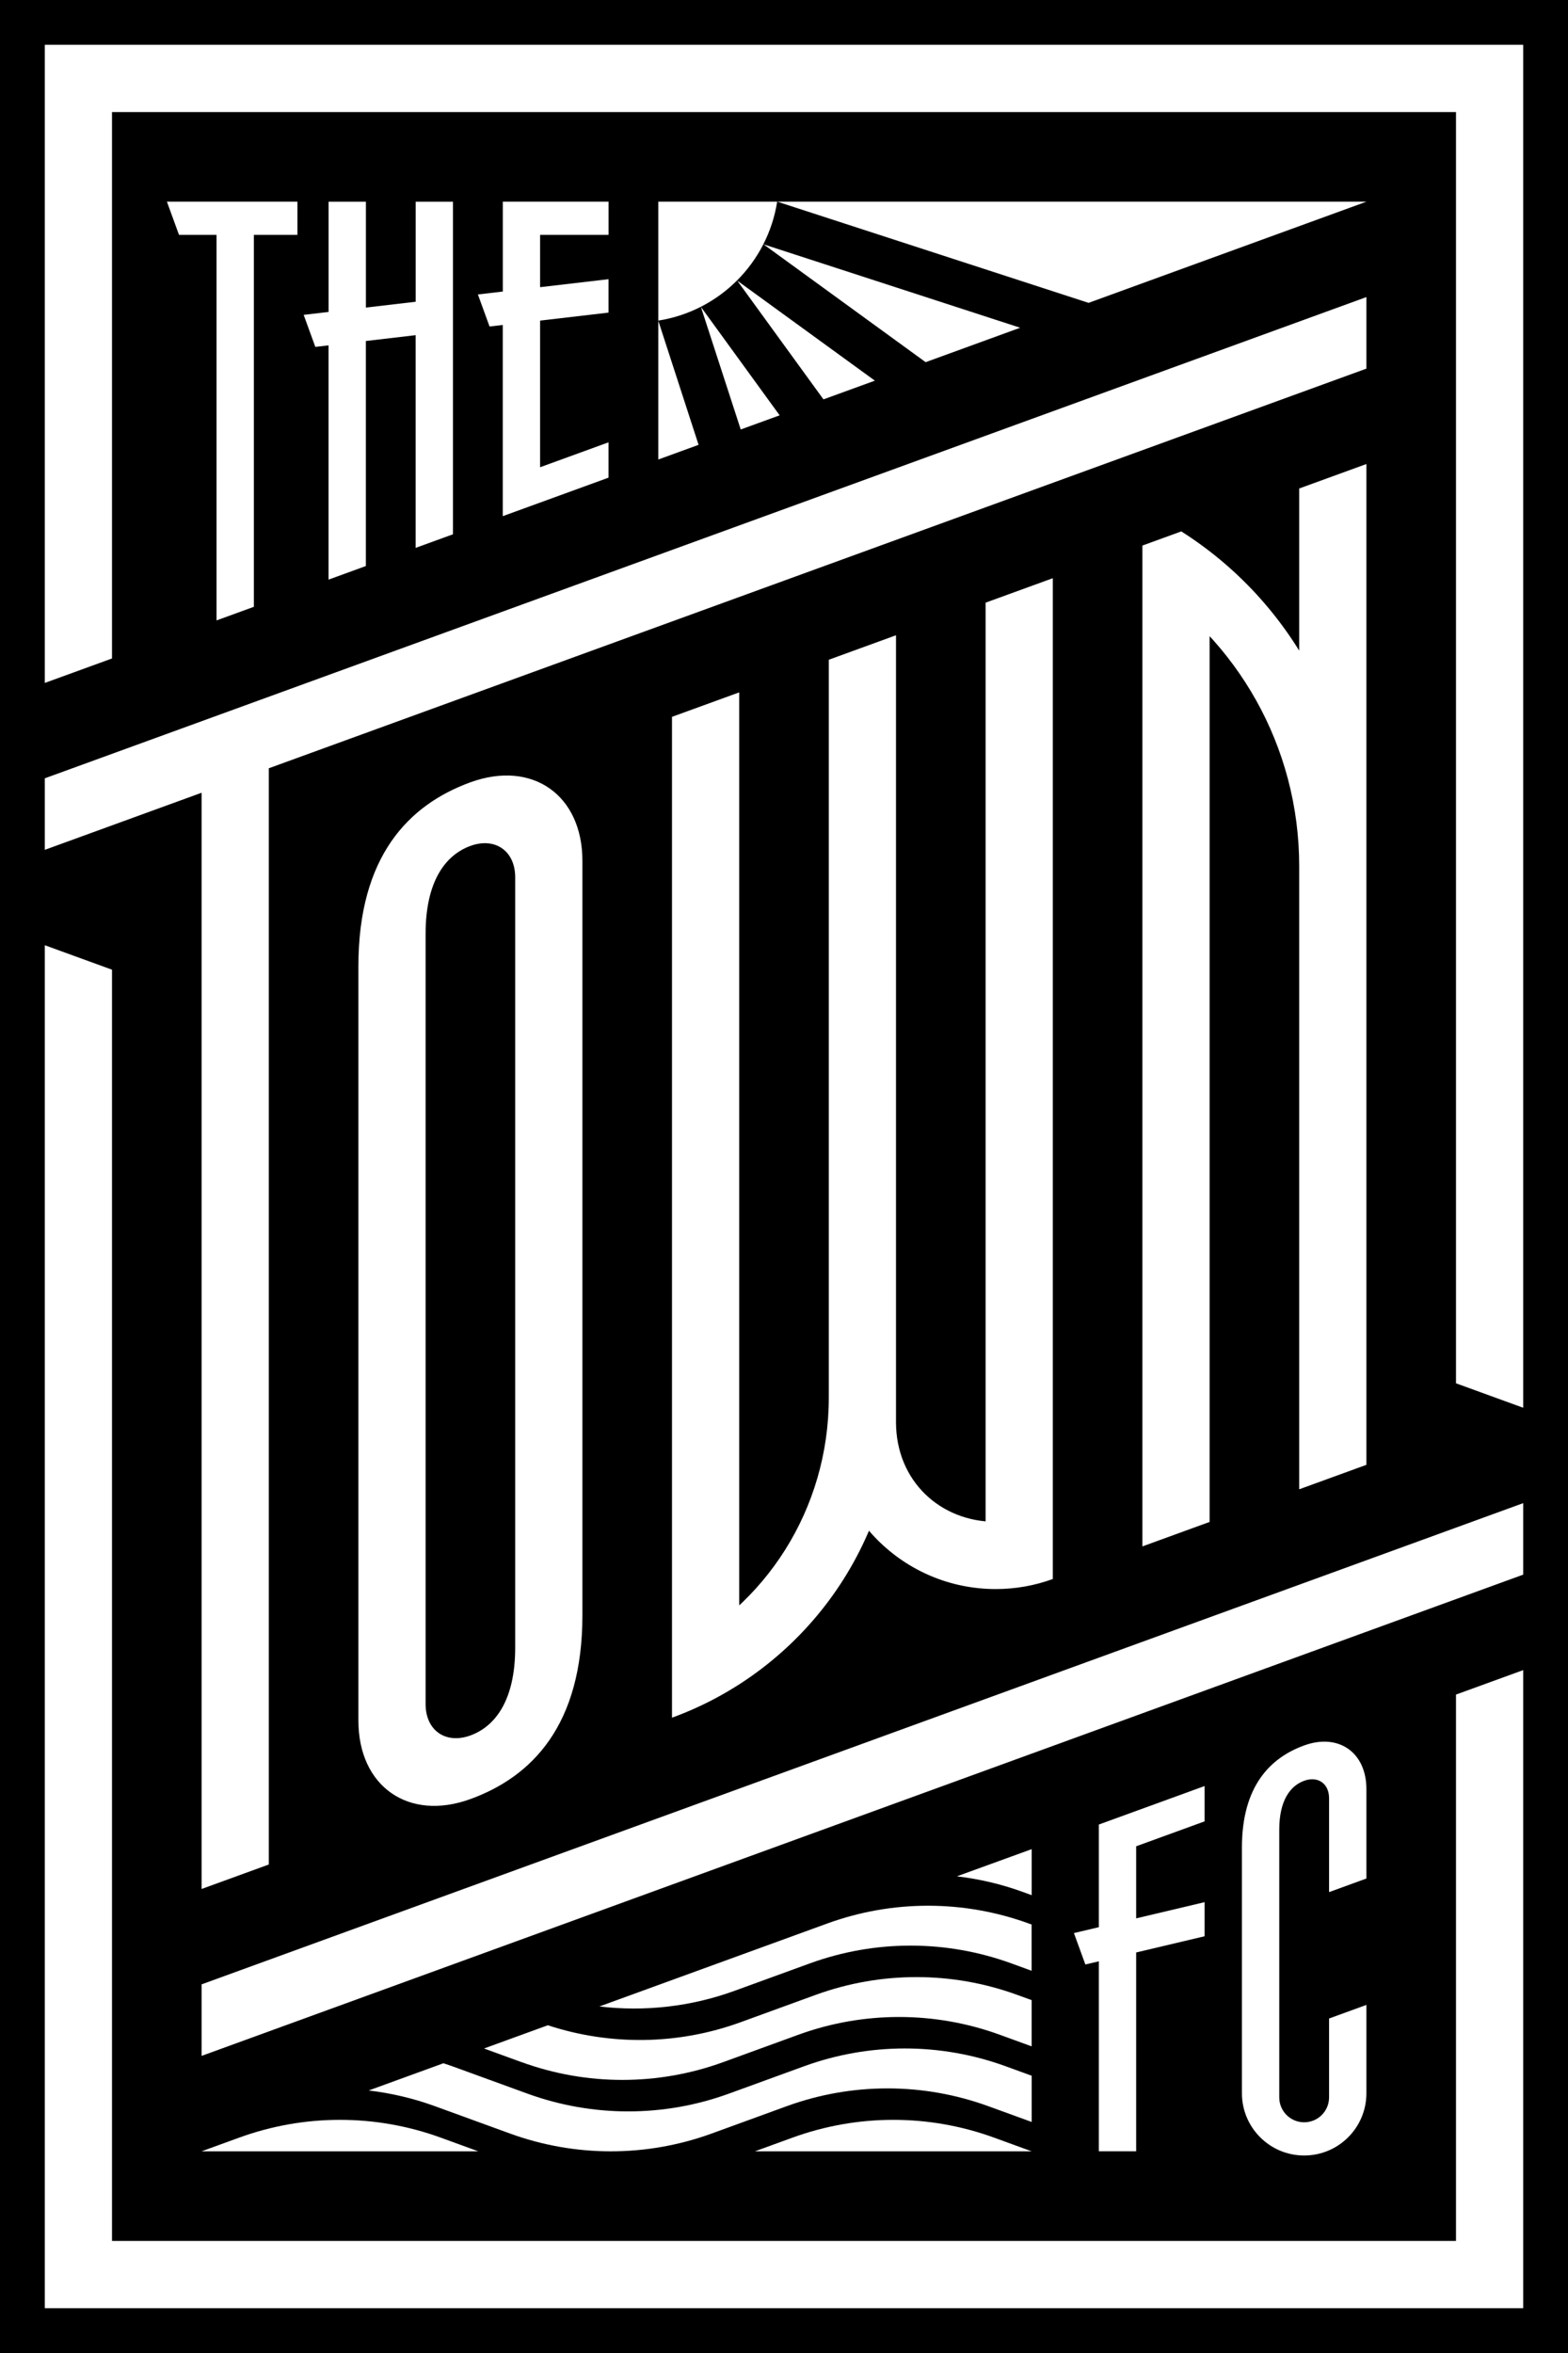
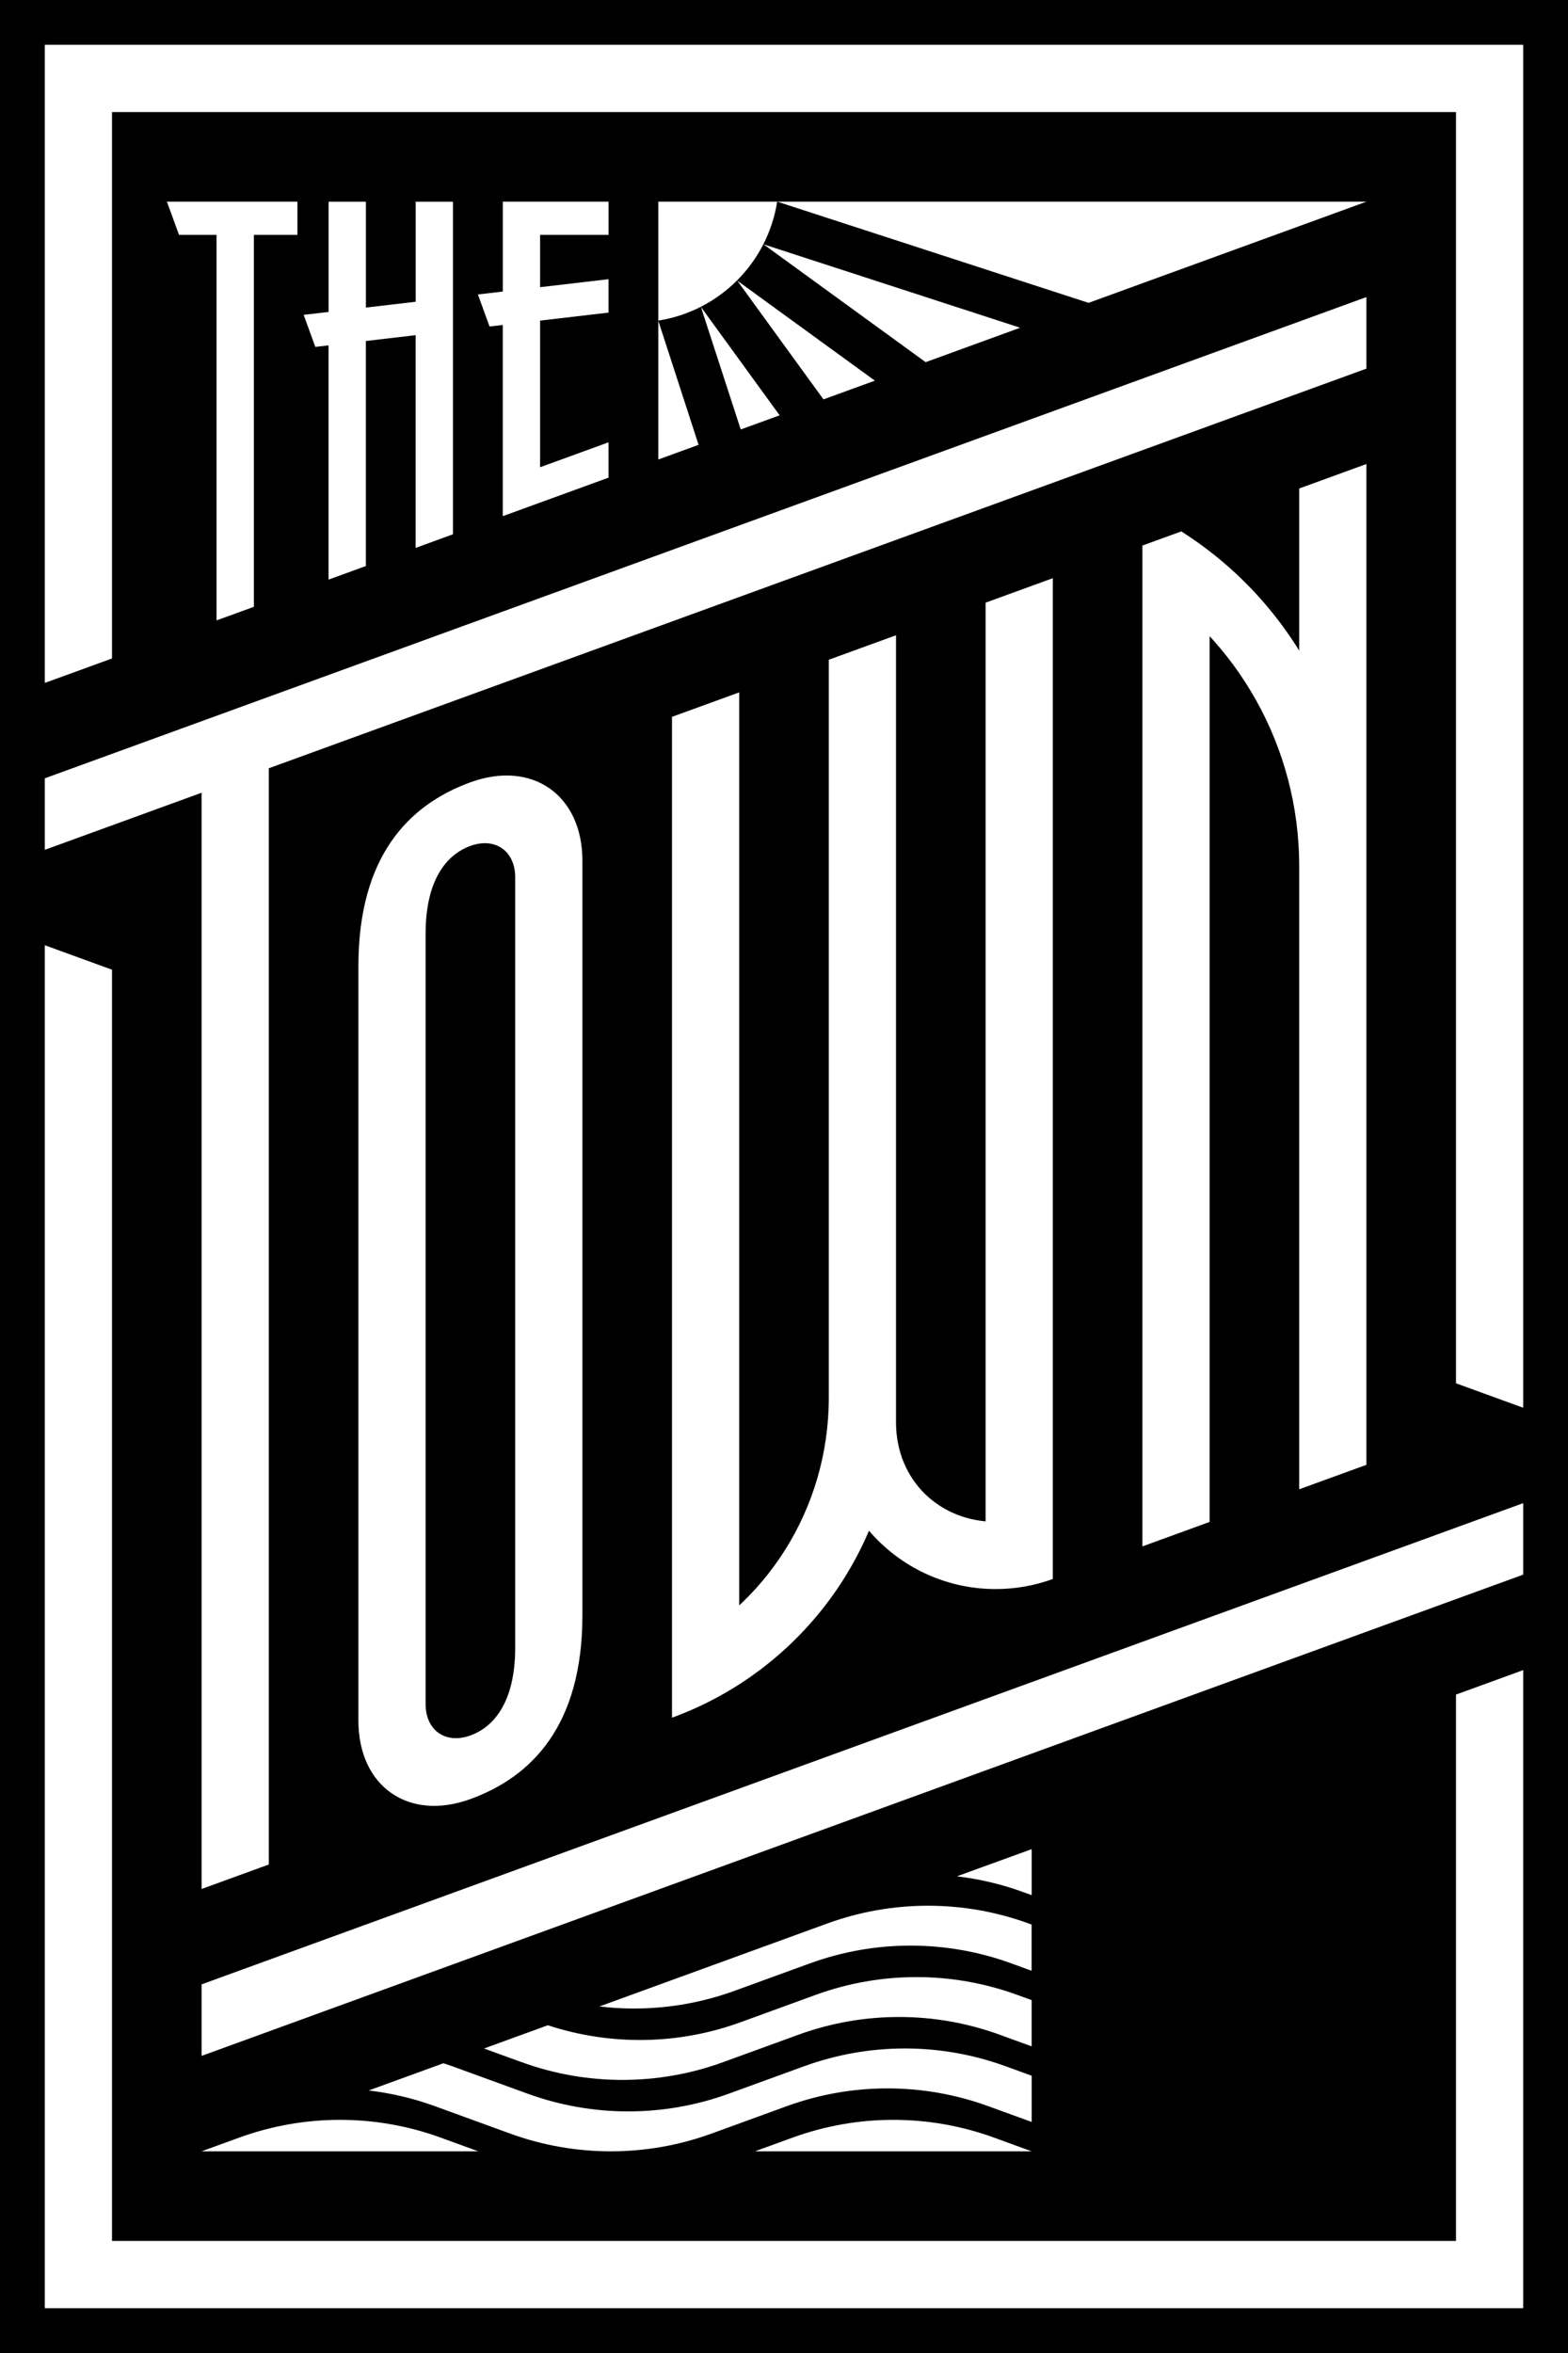
<svg xmlns="http://www.w3.org/2000/svg" id="Layer_2" viewBox="0.0 0.0 420.0 630.0" width="1500" height="2250">
  <defs>
    <style>.cls-1,.cls-2{stroke-width:0px;}.cls-2{fill:#fff;}</style>
  </defs>
  <g id="Layer_1-2">
    <g id="Full_crest">
      <rect class="cls-1" width="420" height="630" />
      <path id="Border" class="cls-2" d="M408,447.15v170.85H12V253.08l18,6.55v340.37h360v-146.29l18-6.55ZM30,176.29V30h360v340.37l18,6.55V12H12v170.85l18-6.55Z" />
      <path id="The" class="cls-2" d="M79.67,54v8.89h-31.72l-3.24-8.89h34.95ZM68,58.45v104.02l-10,3.64V58.45M121.33,54v89.05l-10,3.64v-56.95l-13.33,1.56v60.25l-10,3.64v-62.72l-3.54.41-3.12-8.58,6.67-.78v-29.52h10v28.35l13.33-1.56v-26.79h10ZM144.67,62.89v14l18.33-2.14v8.95l-18.33,2.14v39.26l18.33-6.67v9.46l-28.33,10.31v-51.19l-3.54.41-3.12-8.58,6.67-.78v-24.06h28.33v8.89h-18.33Z" />
      <path id="Town" class="cls-2" d="M366,98.7L72,205.7v293.51l-18,6.55V212.25l-42,15.29v-19.15L366,79.54v19.15ZM156,230.47c0-17.63-13.43-27.04-30-21.01s-30,19.84-30,49.23v201.99c0,17.63,13.43,27.04,30,21.01,16.57-6.03,30-19.84,30-49.23v-201.99ZM138,441.14c0,14.11-5.37,21.11-12,23.52-6.63,2.41-12-1.35-12-8.4v-206.25c0-14.11,5.37-21.11,12-23.52,6.63-2.41,12,1.35,12,8.4v206.25ZM282,403.02c-4.43,2.8-9.67,4.44-15.29,4.44-14.75,0-26.71-10.85-26.71-26.71v-210.66l-18,6.55v197.54c0,30.06-17.18,56-42,68.03l18,5.13V185.38l-18,6.55v267.97c35-12.74,60-46.31,60-85.72l-18,6.57c0,24.69,20.02,44.71,44.71,44.71,5.37,0,10.52-.95,15.29-2.69V154.81l-18,6.55v261.97l18-20.31ZM306,155.28c25.22,16,42,44.35,42,76.67v166.8l18-6.55V124.24l-18,6.55v101.17h16c0-37.68-17.77-70.75-47.58-89.68l-10.42,3.79v267.97l18-6.55v-255.97l-18,3.76ZM408,402.46L54,531.3v19.15l354-128.85v-19.15Z" />
-       <path id="FC" class="cls-2" d="M304.33,494.34v19.29l18.33-4.34v9.13l-18.33,4.34v53.23h-10v-50.86l-3.61.85-3.06-8.41,6.67-1.58v-27.48l28.33-10.31v9.46l-18.33,6.67ZM366,502.95v-23.95c0-9.8-7.46-15.02-16.67-11.67-9.21,3.35-16.67,11.02-16.67,27.35v65.77c0,9.21,7.46,16.67,16.67,16.67s16.67-7.46,16.67-16.67v-23.65l-10,3.64v21.12c0,3.68-2.98,6.67-6.67,6.67s-6.67-2.99-6.67-6.67v-71.7c0-7.84,2.98-11.73,6.67-13.07,3.68-1.34,6.67.75,6.67,4.67v25.14l10-3.64Z" />
      <path id="Sunburst" class="cls-2" d="M208.84,111.2l-10.43,3.79-10.67-32.82,21.09,29.03ZM197.46,75.12l23.11,31.81,13.77-5.01-36.89-26.8ZM291.58,81.09l74.42-27.09h-157.78l83.36,27.09ZM204.51,65.41l43.43,31.56,25.32-9.22-68.76-22.34ZM176.33,85.88v37.15l10.79-3.93-10.79-33.22ZM176.33,85.84c16.37-2.58,29.26-15.47,31.84-31.84h-31.84v31.84Z" />
      <path id="Bay_water" class="cls-2" d="M54,576l10.08-3.67c17.42-6.34,36.52-6.34,53.95,0l10.08,3.67H54ZM266.25,572.33c-17.42-6.34-36.52-6.34-53.95,0l-10.08,3.67h74.11l-10.08-3.67ZM276.33,555.76l-6.98-2.54c-17.42-6.34-36.52-6.34-53.95,0l-20.16,7.34c-17.42,6.34-36.52,6.34-53.95,0l-20.16-7.34c-.78-.28-1.56-.54-2.35-.8l-20.02,7.29c6.01.71,11.95,2.1,17.72,4.2l20.16,7.34c17.42,6.34,36.52,6.34,53.95,0l20.16-7.34c17.42-6.34,36.52-6.34,53.95,0l11.64,4.23v-12.38ZM139.74,552.13c17.42,6.34,36.52,6.34,53.95,0l20.16-7.34c17.42-6.34,36.52-6.34,53.95,0l8.53,3.11v-12.38l-3.88-1.41c-17.42-6.34-36.52-6.34-53.95,0l-20.16,7.34c-16.64,6.06-34.82,6.31-51.6.8l-17.09,6.22,10.08,3.67ZM276.33,515.28l-.78-.28c-17.42-6.34-36.52-6.34-53.95,0l-61.05,22.22c12.16,1.44,24.57.05,36.23-4.2l20.16-7.34c17.42-6.34,36.52-6.34,53.95,0l5.43,1.98v-12.38ZM256.29,502.37c6.01.71,11.95,2.1,17.72,4.2l2.33.85v-12.32s-20.05,7.28-20.05,7.28Z" />
    </g>
  </g>
</svg>